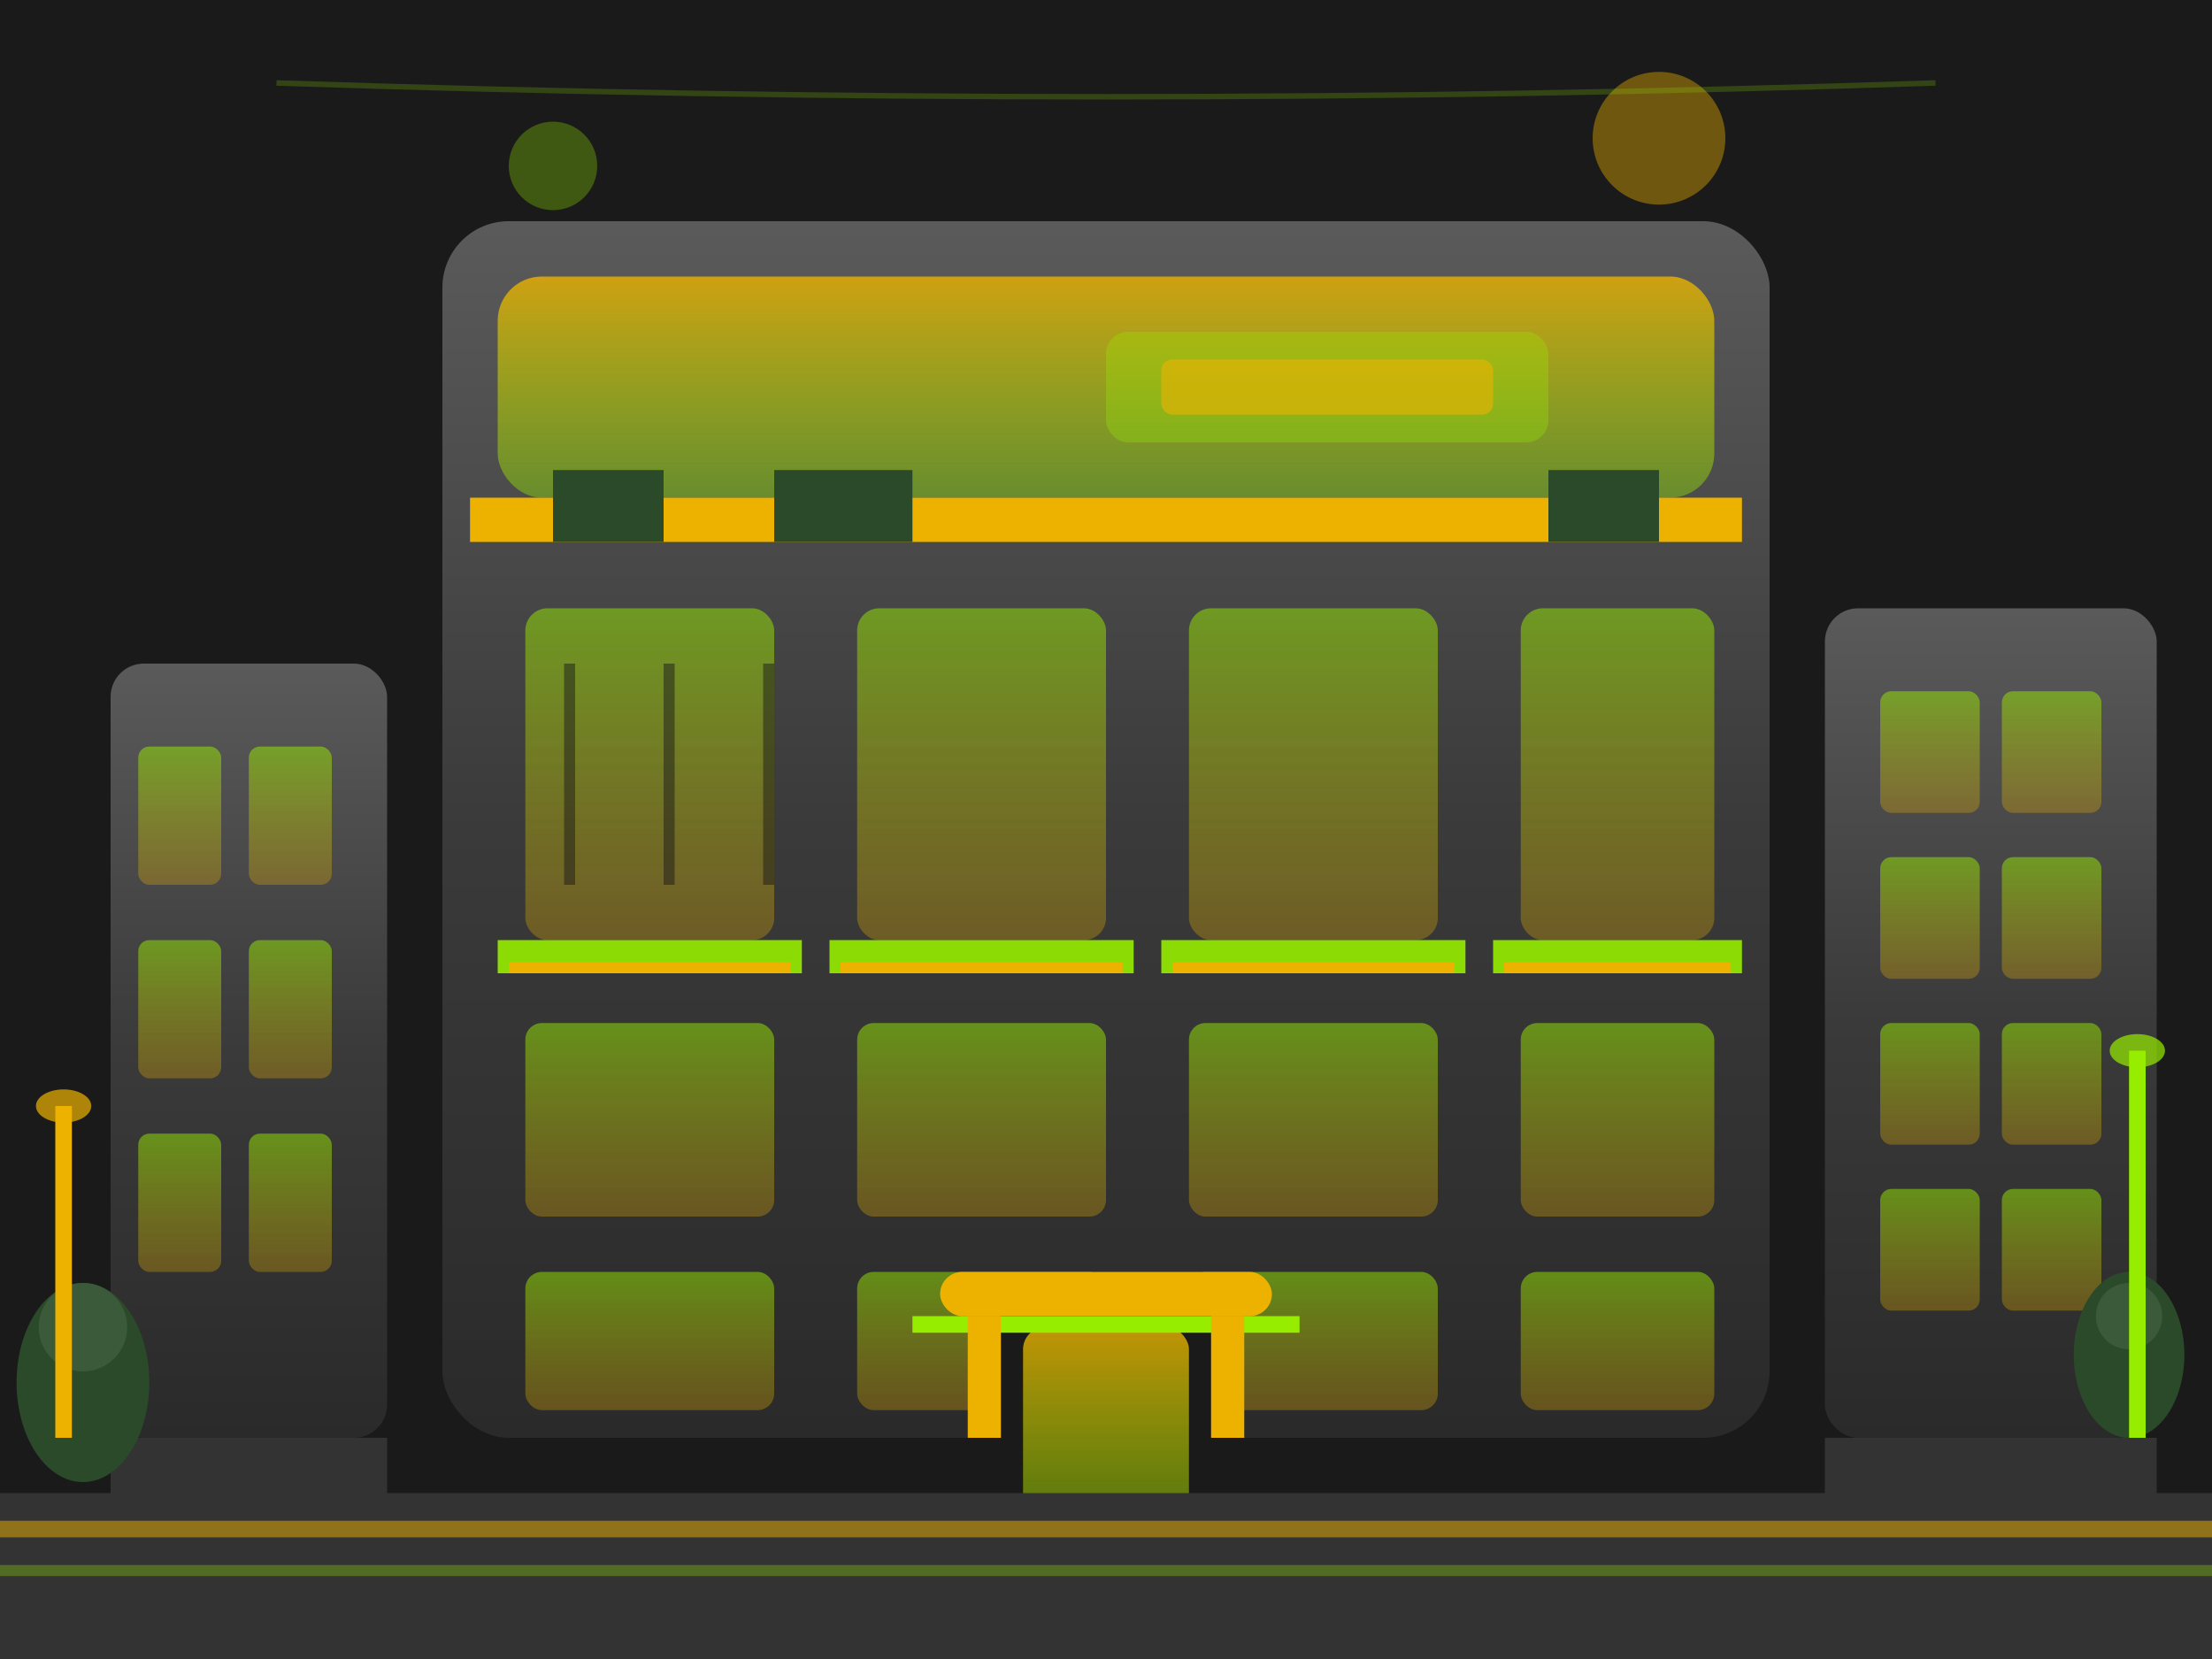
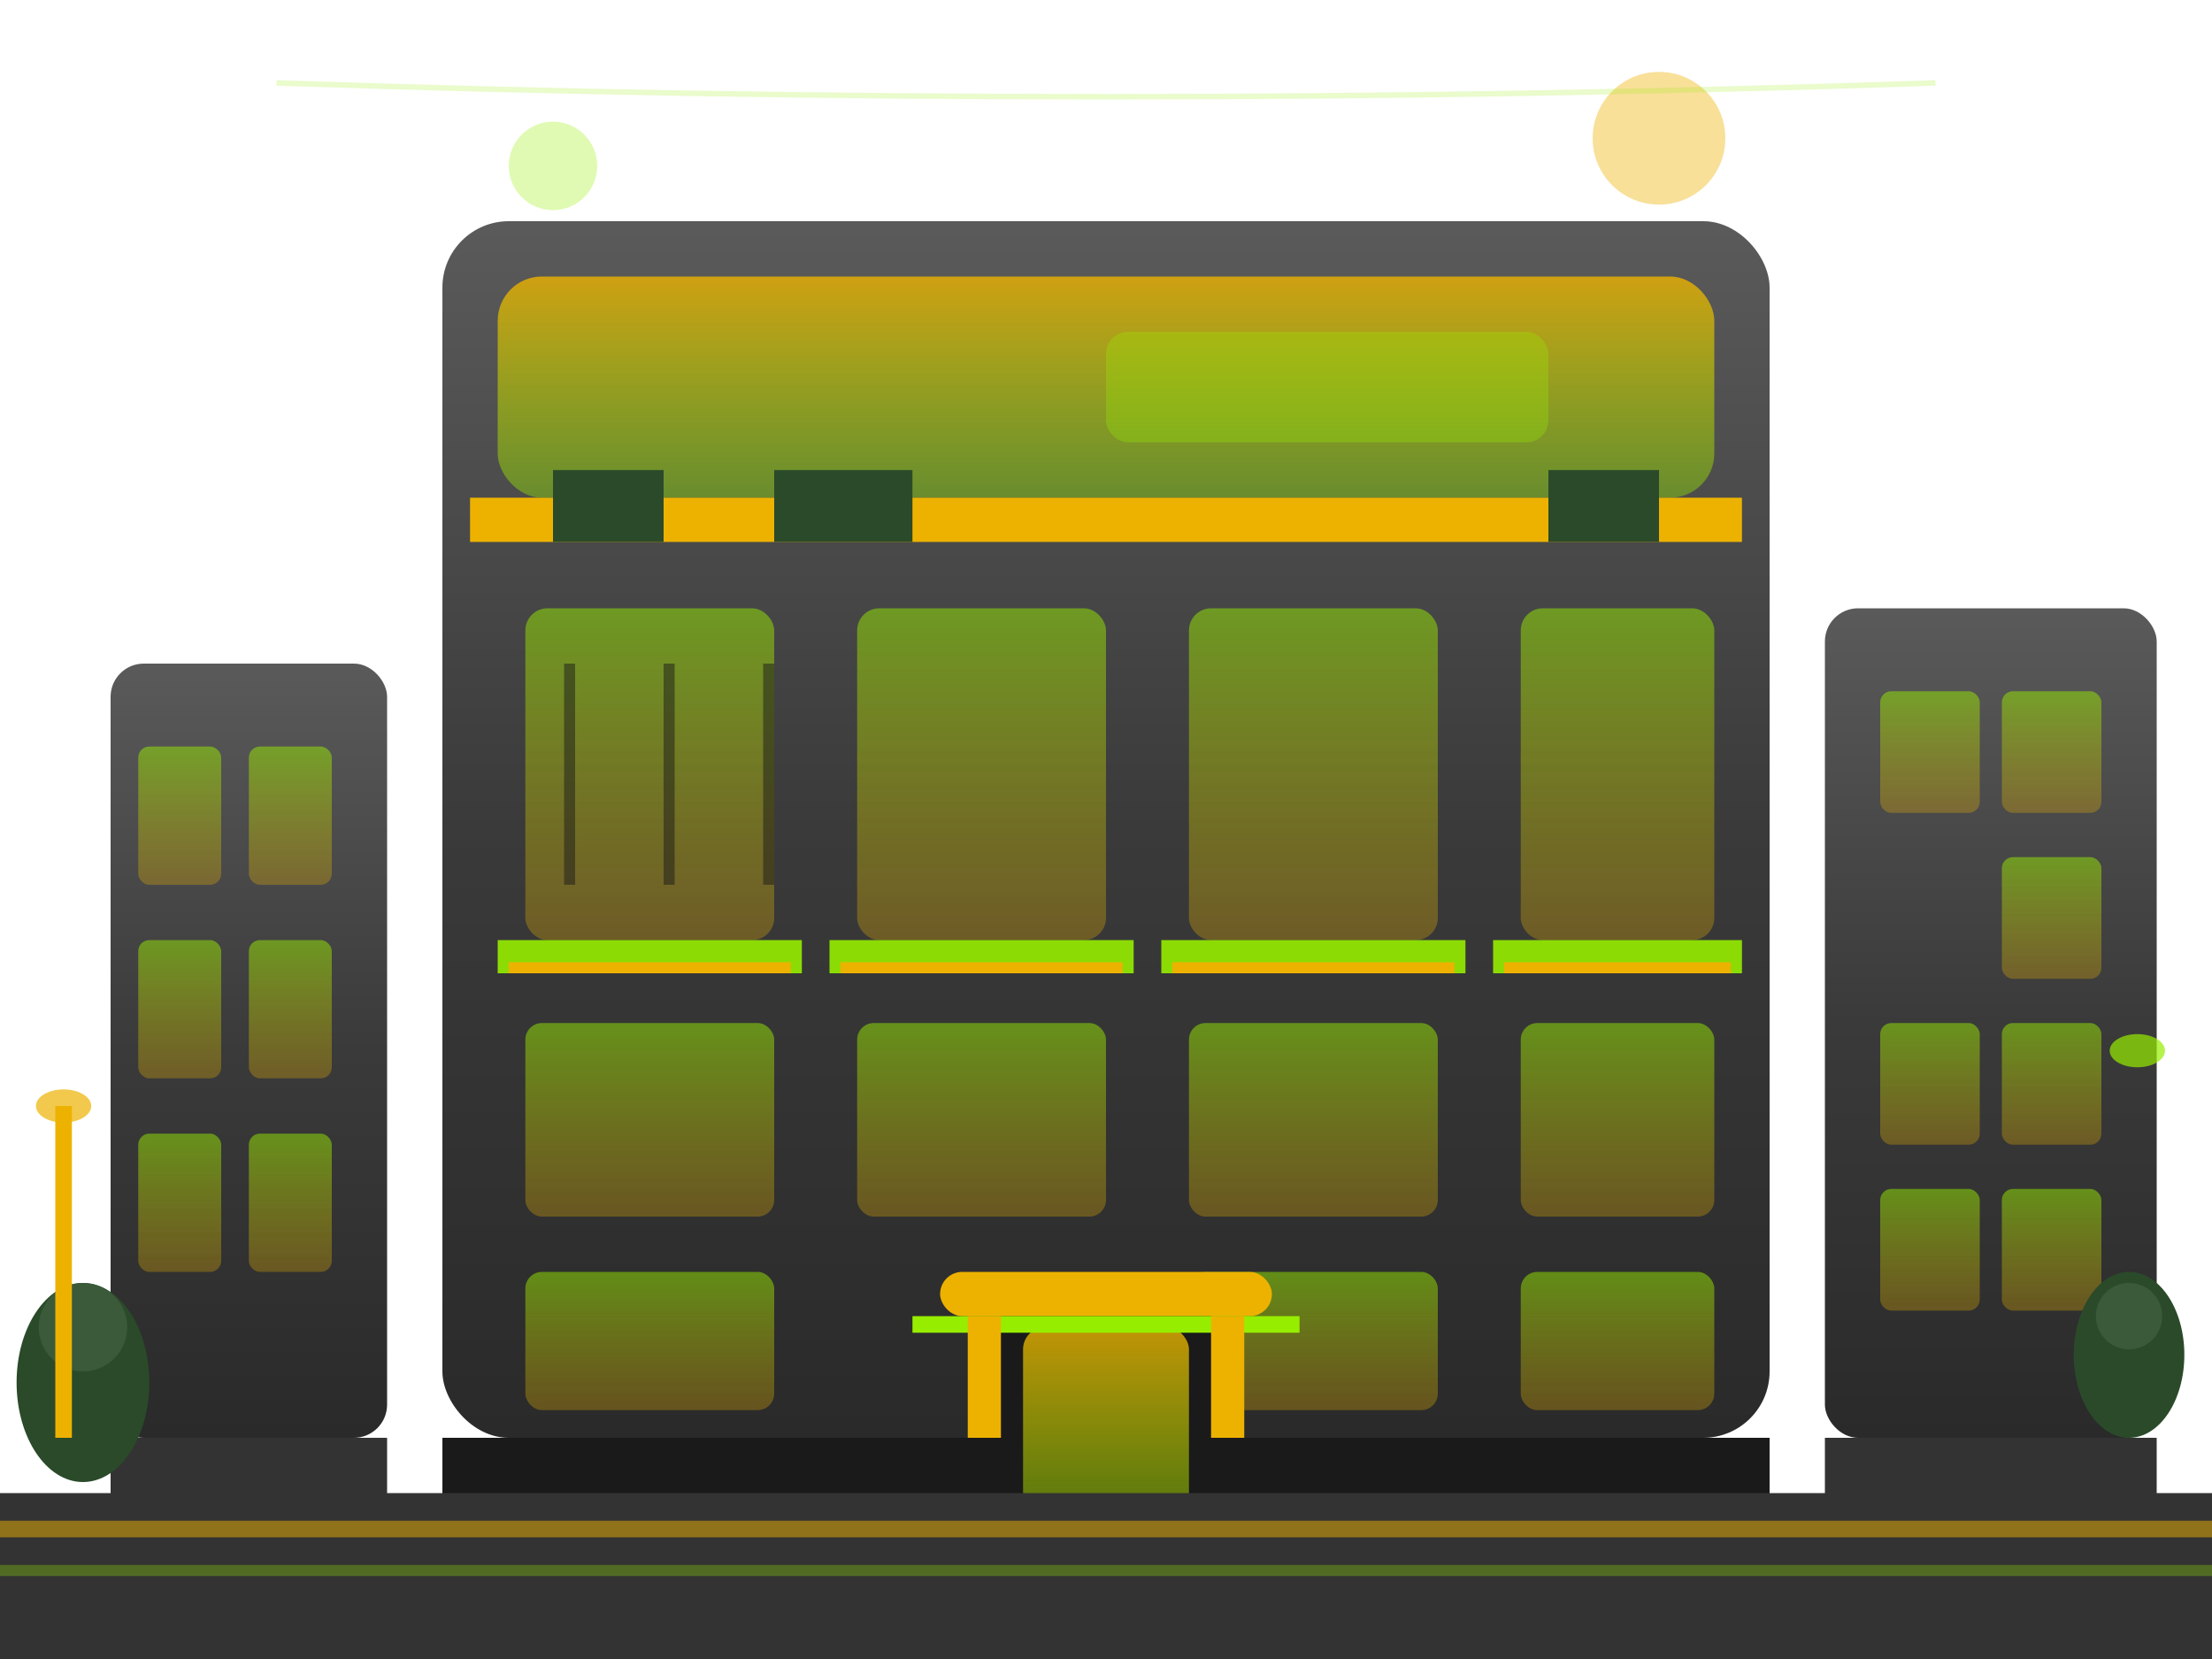
<svg xmlns="http://www.w3.org/2000/svg" width="400" height="300" viewBox="0 0 400 300" fill="none">
  <defs>
    <linearGradient id="luxuryBuildingGrad" x1="0%" y1="0%" x2="0%" y2="100%">
      <stop offset="0%" style="stop-color:#5a5a5a" />
      <stop offset="50%" style="stop-color:#3a3a3a" />
      <stop offset="100%" style="stop-color:#2a2a2a" />
    </linearGradient>
    <linearGradient id="penthouseGrad" x1="0%" y1="0%" x2="0%" y2="100%">
      <stop offset="0%" style="stop-color:#edb200;stop-opacity:0.8" />
      <stop offset="100%" style="stop-color:#96ed00;stop-opacity:0.4" />
    </linearGradient>
    <linearGradient id="premiumWindowGrad" x1="0%" y1="0%" x2="0%" y2="100%">
      <stop offset="0%" style="stop-color:#96ed00;stop-opacity:0.5" />
      <stop offset="100%" style="stop-color:#edb200;stop-opacity:0.3" />
    </linearGradient>
  </defs>
-   <rect width="400" height="300" fill="#1a1a1a" />
  <rect x="80" y="40" width="240" height="220" rx="12" fill="url(#luxuryBuildingGrad)" />
  <rect x="80" y="260" width="240" height="20" fill="#1a1a1a" />
  <rect x="90" y="50" width="220" height="40" rx="8" fill="url(#penthouseGrad)" />
  <rect x="85" y="90" width="230" height="8" fill="#edb200" />
  <rect x="100" y="85" width="20" height="13" fill="#2a4a2a" />
  <rect x="140" y="85" width="25" height="13" fill="#2a4a2a" />
  <rect x="280" y="85" width="20" height="13" fill="#2a4a2a" />
  <rect x="95" y="110" width="45" height="60" rx="4" fill="url(#premiumWindowGrad)" />
  <rect x="155" y="110" width="45" height="60" rx="4" fill="url(#premiumWindowGrad)" />
  <rect x="215" y="110" width="45" height="60" rx="4" fill="url(#premiumWindowGrad)" />
  <rect x="275" y="110" width="35" height="60" rx="4" fill="url(#premiumWindowGrad)" />
  <rect x="90" y="170" width="55" height="6" fill="#96ed00" opacity="0.9" />
  <rect x="150" y="170" width="55" height="6" fill="#96ed00" opacity="0.9" />
  <rect x="210" y="170" width="55" height="6" fill="#96ed00" opacity="0.9" />
  <rect x="270" y="170" width="45" height="6" fill="#96ed00" opacity="0.9" />
  <rect x="92" y="174" width="51" height="2" fill="#edb200" />
  <rect x="152" y="174" width="51" height="2" fill="#edb200" />
  <rect x="212" y="174" width="51" height="2" fill="#edb200" />
  <rect x="272" y="174" width="41" height="2" fill="#edb200" />
  <rect x="95" y="185" width="45" height="35" rx="3" fill="url(#premiumWindowGrad)" />
  <rect x="155" y="185" width="45" height="35" rx="3" fill="url(#premiumWindowGrad)" />
  <rect x="215" y="185" width="45" height="35" rx="3" fill="url(#premiumWindowGrad)" />
  <rect x="275" y="185" width="35" height="35" rx="3" fill="url(#premiumWindowGrad)" />
  <rect x="95" y="230" width="45" height="25" rx="3" fill="url(#premiumWindowGrad)" />
-   <rect x="155" y="230" width="45" height="25" rx="3" fill="url(#premiumWindowGrad)" />
  <rect x="215" y="230" width="45" height="25" rx="3" fill="url(#premiumWindowGrad)" />
  <rect x="275" y="230" width="35" height="25" rx="3" fill="url(#premiumWindowGrad)" />
  <rect x="180" y="235" width="40" height="45" rx="6" fill="#1a1a1a" />
  <rect x="185" y="240" width="30" height="40" rx="4" fill="url(#penthouseGrad)" />
  <rect x="170" y="230" width="60" height="8" rx="4" fill="#edb200" />
  <rect x="165" y="238" width="70" height="3" fill="#96ed00" />
  <rect x="175" y="238" width="6" height="22" fill="#edb200" />
  <rect x="219" y="238" width="6" height="22" fill="#edb200" />
  <rect x="20" y="120" width="50" height="140" rx="6" fill="url(#luxuryBuildingGrad)" />
  <rect x="20" y="260" width="50" height="15" fill="#333" />
  <rect x="25" y="135" width="15" height="25" rx="2" fill="url(#premiumWindowGrad)" />
  <rect x="45" y="135" width="15" height="25" rx="2" fill="url(#premiumWindowGrad)" />
  <rect x="25" y="170" width="15" height="25" rx="2" fill="url(#premiumWindowGrad)" />
  <rect x="45" y="170" width="15" height="25" rx="2" fill="url(#premiumWindowGrad)" />
  <rect x="25" y="205" width="15" height="25" rx="2" fill="url(#premiumWindowGrad)" />
  <rect x="45" y="205" width="15" height="25" rx="2" fill="url(#premiumWindowGrad)" />
  <rect x="330" y="110" width="60" height="150" rx="6" fill="url(#luxuryBuildingGrad)" />
  <rect x="330" y="260" width="60" height="15" fill="#333" />
  <rect x="340" y="125" width="18" height="22" rx="2" fill="url(#premiumWindowGrad)" />
  <rect x="362" y="125" width="18" height="22" rx="2" fill="url(#premiumWindowGrad)" />
-   <rect x="340" y="155" width="18" height="22" rx="2" fill="url(#premiumWindowGrad)" />
  <rect x="362" y="155" width="18" height="22" rx="2" fill="url(#premiumWindowGrad)" />
  <rect x="340" y="185" width="18" height="22" rx="2" fill="url(#premiumWindowGrad)" />
  <rect x="362" y="185" width="18" height="22" rx="2" fill="url(#premiumWindowGrad)" />
  <rect x="340" y="215" width="18" height="22" rx="2" fill="url(#premiumWindowGrad)" />
  <rect x="362" y="215" width="18" height="22" rx="2" fill="url(#premiumWindowGrad)" />
  <ellipse cx="15" cy="250" rx="12" ry="18" fill="#2a4a2a" />
  <circle cx="15" cy="240" r="8" fill="#3a5a3a" />
  <ellipse cx="385" cy="245" rx="10" ry="15" fill="#2a4a2a" />
  <circle cx="385" cy="238" r="6" fill="#3a5a3a" />
  <rect x="0" y="270" width="400" height="30" fill="#333" />
  <rect x="0" y="275" width="400" height="3" fill="#edb200" opacity="0.5" />
  <rect x="0" y="283" width="400" height="2" fill="#96ed00" opacity="0.3" />
  <rect x="10" y="200" width="3" height="60" fill="#edb200" />
  <ellipse cx="11.5" cy="200" rx="5" ry="3" fill="#edb200" opacity="0.7" />
-   <rect x="385" y="190" width="3" height="70" fill="#96ed00" />
  <ellipse cx="386.5" cy="190" rx="5" ry="3" fill="#96ed00" opacity="0.7" />
  <rect x="102" y="120" width="2" height="40" fill="#1a1a1a" opacity="0.5" />
  <rect x="120" y="120" width="2" height="40" fill="#1a1a1a" opacity="0.5" />
  <rect x="138" y="120" width="2" height="40" fill="#1a1a1a" opacity="0.5" />
  <rect x="200" y="60" width="80" height="20" rx="4" fill="#96ed00" opacity="0.3" />
-   <rect x="210" y="65" width="60" height="10" rx="2" fill="#edb200" opacity="0.6" />
  <circle cx="300" cy="25" r="12" fill="#edb200" opacity="0.4" />
  <circle cx="100" cy="30" r="8" fill="#96ed00" opacity="0.3" />
  <path d="M50 15 Q200 20 350 15" stroke="#96ed00" stroke-width="1" opacity="0.2" fill="none" />
</svg>